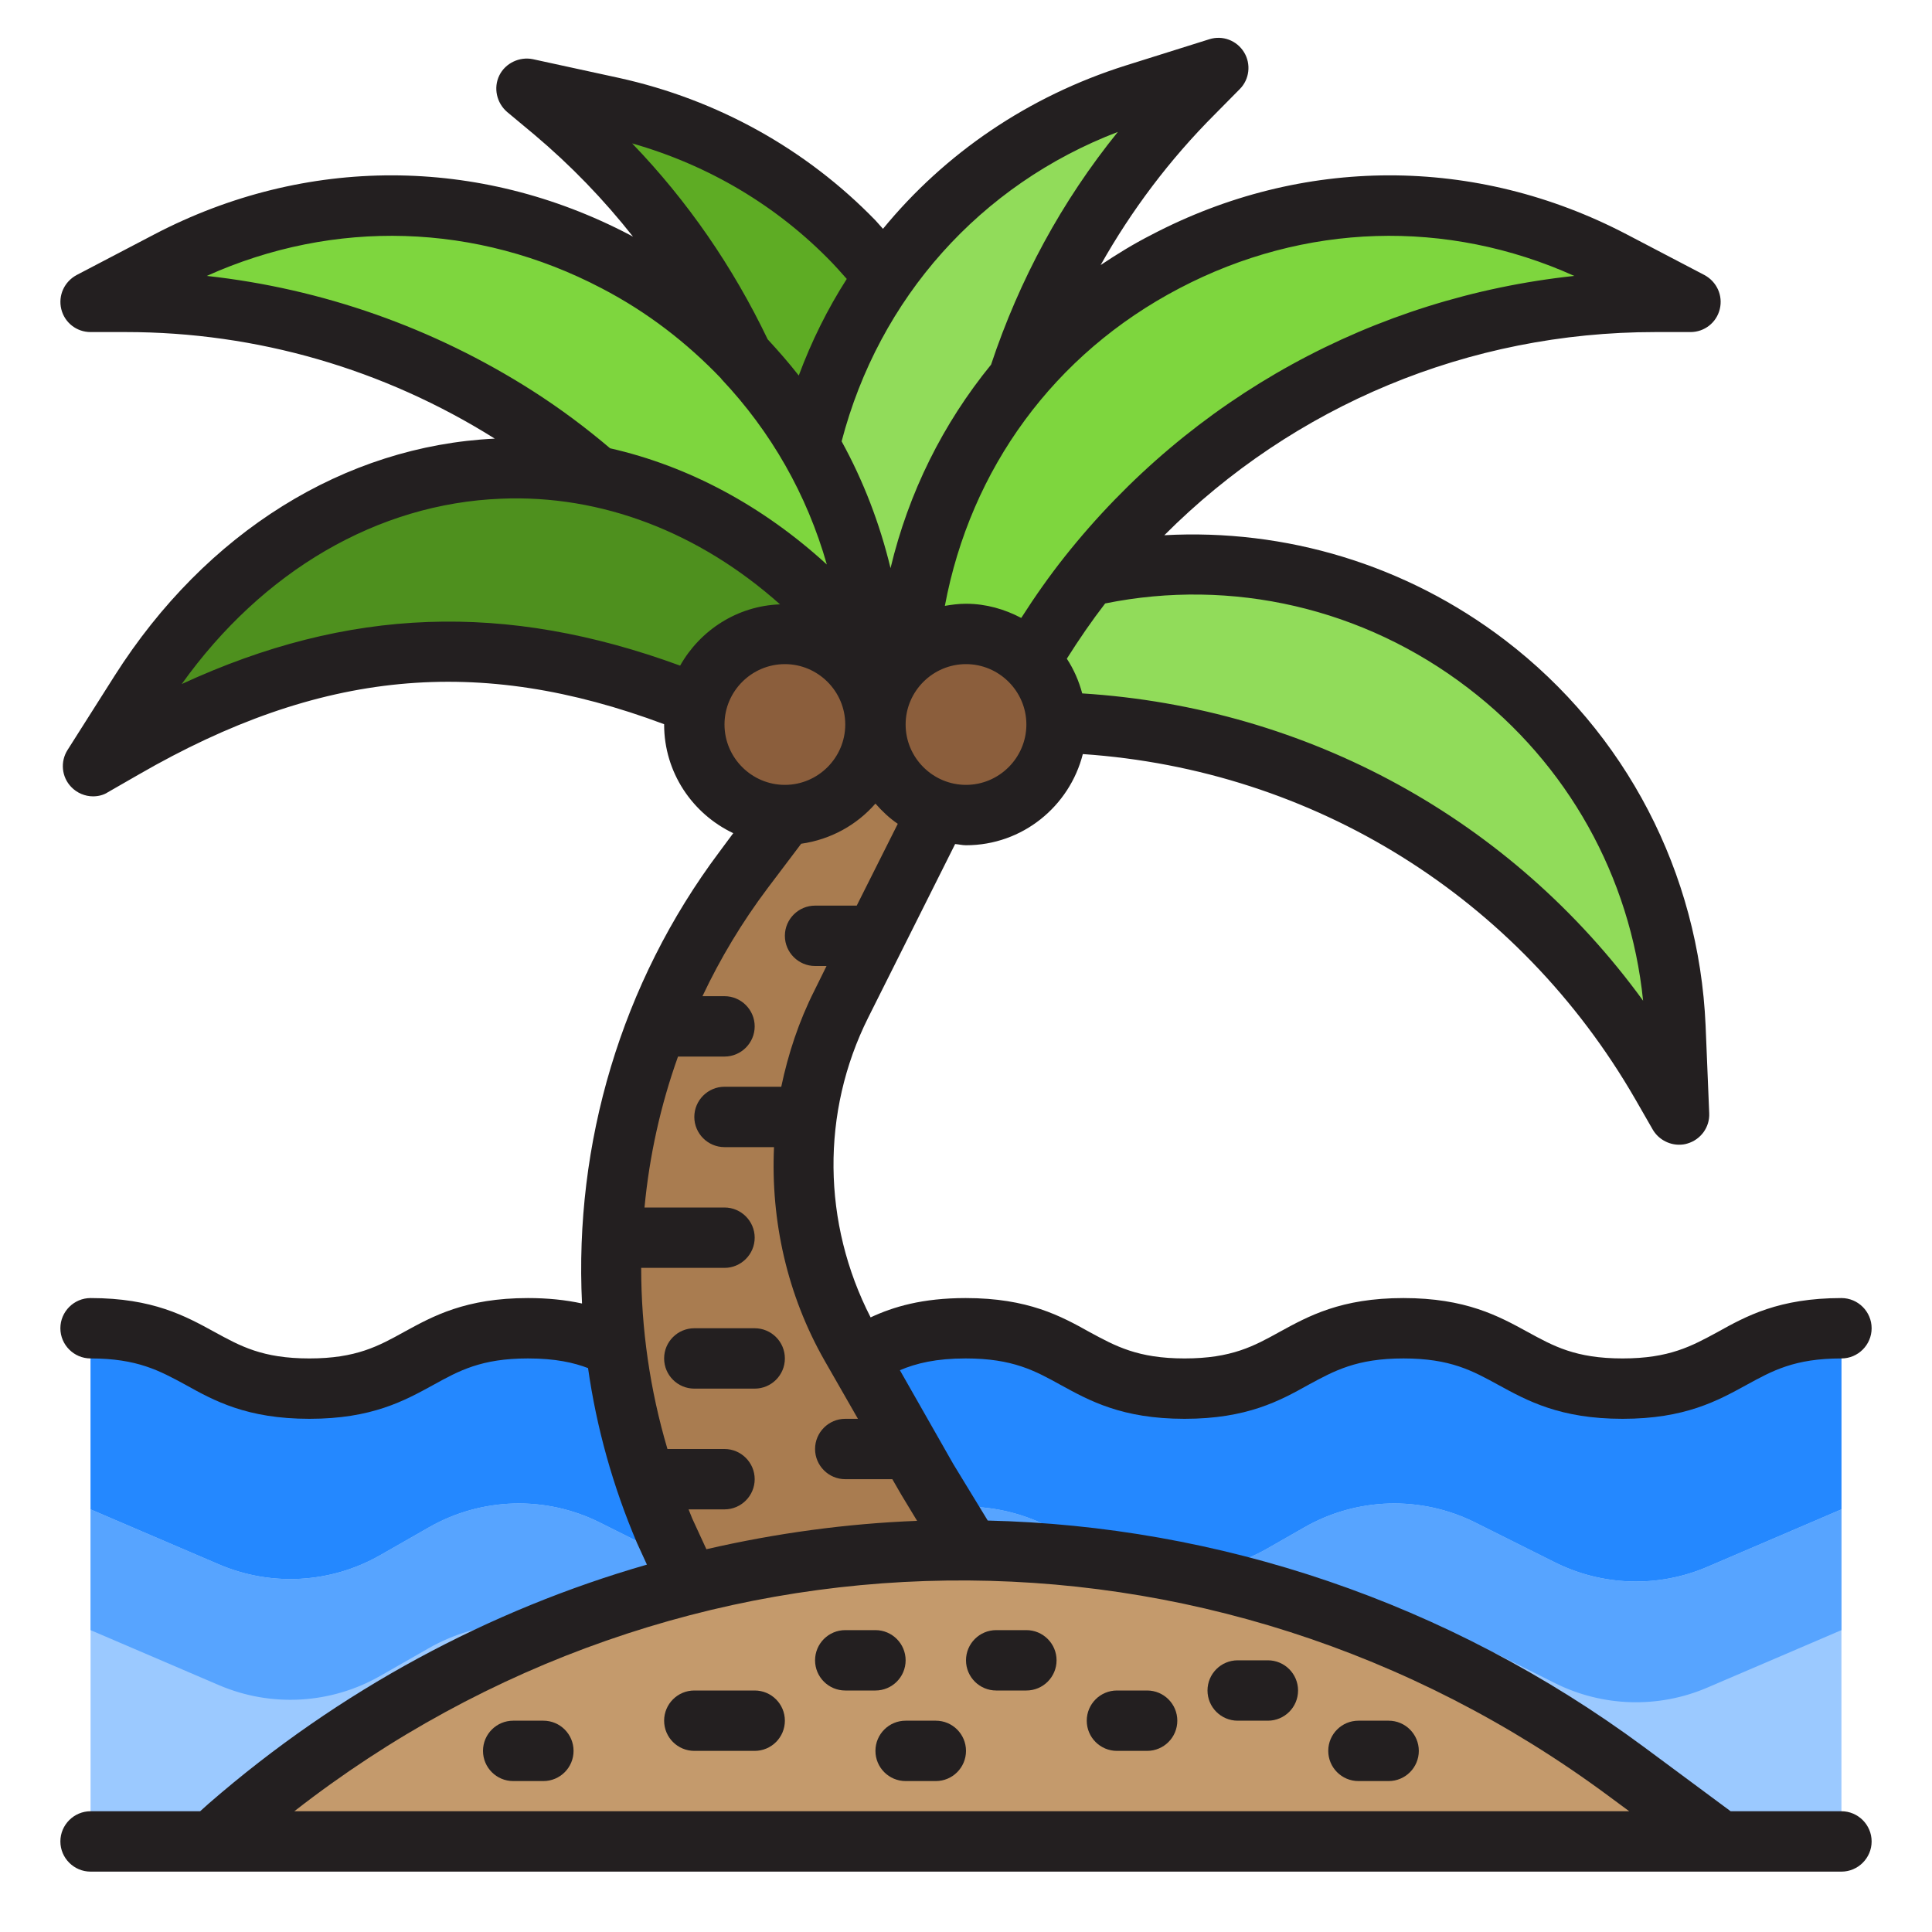
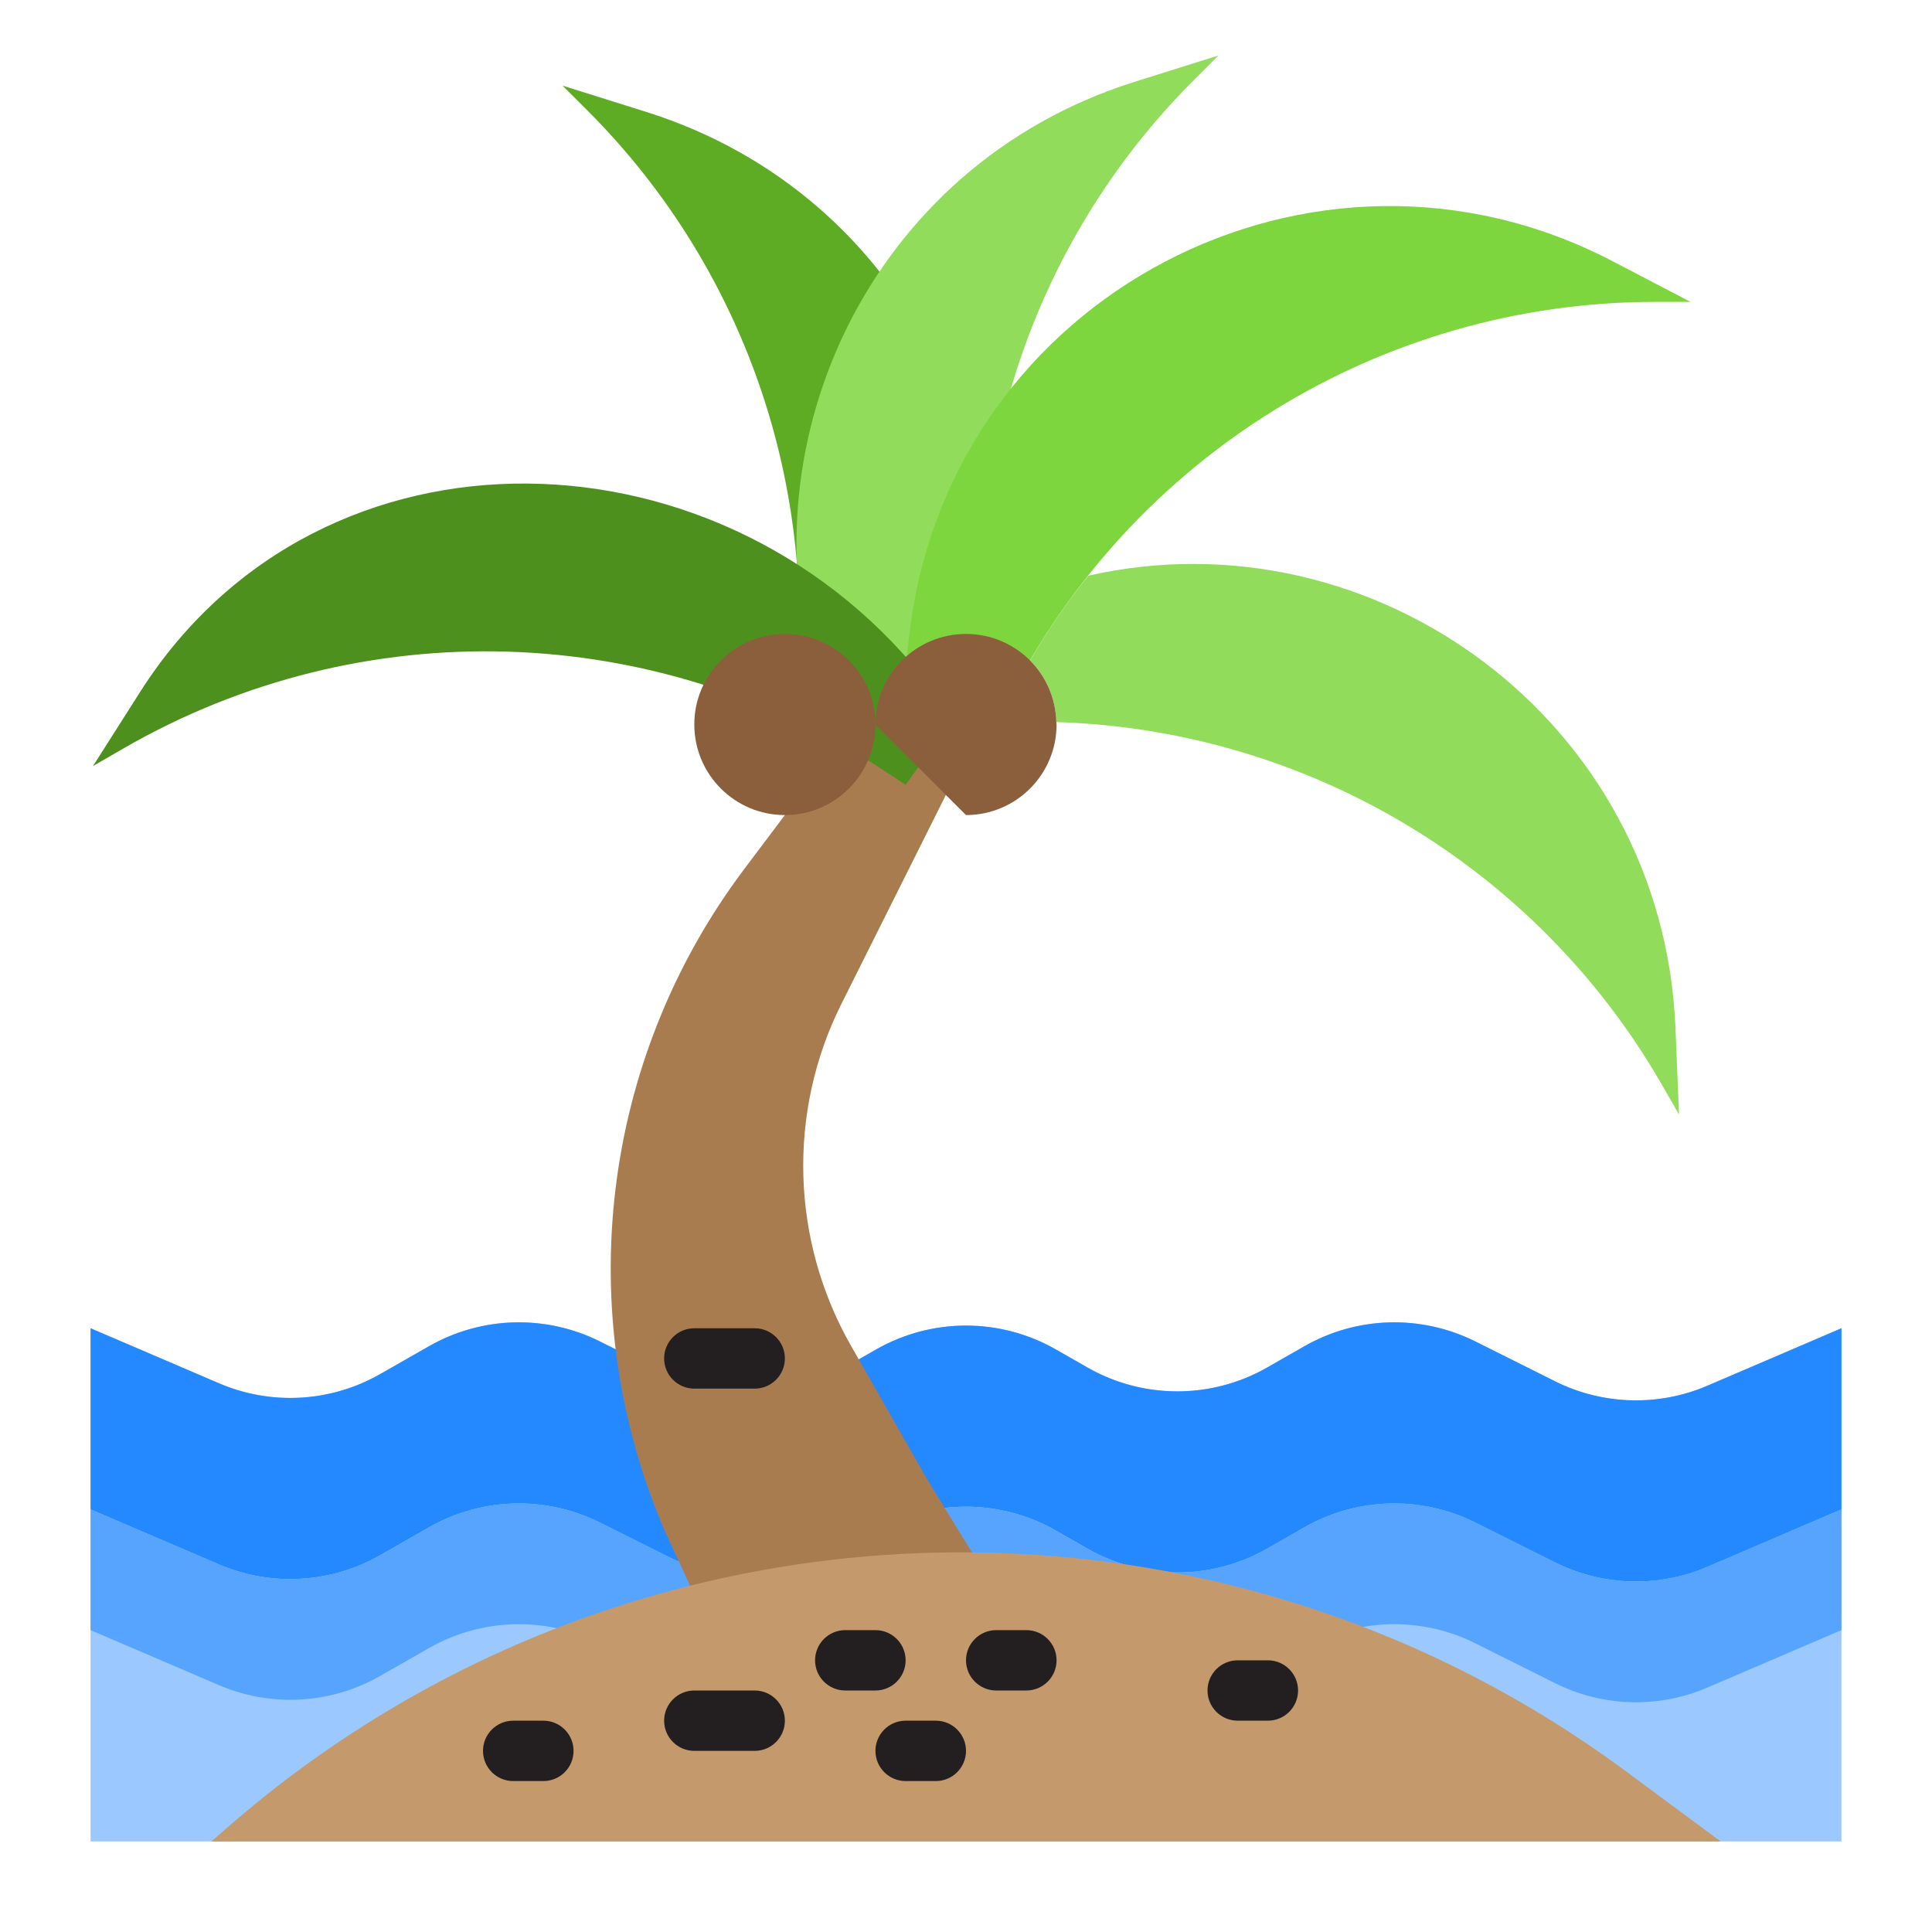
<svg xmlns="http://www.w3.org/2000/svg" version="1.1" id="Layer_51" x="0px" y="0px" viewBox="0 0 64 64" style="enable-background:new 0 0 64 64;" xml:space="preserve">
  <style type="text/css">
	.st0{fill:#FF7956;}
	.st1{fill:#FF5023;}
	.st2{fill:#FF6243;}
	.st3{fill:#231F20;}
	.st4{fill:#A97C50;}
	.st5{fill:#FFDE55;}
	.st6{fill:#8B5E3C;}
	.st7{fill:#FFCD00;}
	.st8{fill:none;}
	.st9{fill:#2488FF;}
	.st10{fill:#6D6E71;}
	.st11{fill:#58595B;}
	.st12{fill:#D1E7F8;}
	.st13{fill:#F1F2F2;}
	.st14{fill:#006DF0;}
	.st15{fill:#BCBEC0;}
	.st16{fill:#B1B3B5;}
	.st17{fill:#E6E7E8;}
	.st18{fill:#D6D8D9;}
	.st19{fill:#D1D3D4;}
	.st20{fill:#ED1C24;}
	.st21{fill:#D80027;}
	.st22{fill:#A7A9AC;}
	.st23{fill:#005ECE;}
	.st24{fill:#9BC9FF;}
	.st25{fill:#EF353C;}
	.st26{fill:#4E901E;}
	.st27{fill:#C49A6C;}
	.st28{fill:#754C29;}
	.st29{fill:#FF3051;}
	.st30{fill:#DF2A47;}
	.st31{fill:#FF4764;}
	.st32{fill:#EBBF00;}
	.st33{fill:#939598;}
	.st34{fill:#FFEB99;}
	.st35{fill:#FFA733;}
	.st36{fill:#FF9811;}
	.st37{fill:#FFB655;}
	.st38{fill:#57A4FF;}
	.st39{fill:#7ED63E;}
	.st40{fill:#5EAC24;}
	.st41{fill:#BDDBFF;}
	.st42{fill:#DDB200;}
	.st43{fill:#91DC5A;}
	.st44{fill:#004FAC;}
	.st45{fill:#414042;}
	.st46{fill:#B38B63;}
	.st47{fill:#987052;}
	.st48{fill:#EE8700;}
	.st49{fill:#C2DFF6;}
	.st50{fill:#BD0022;}
</style>
  <g id="plam_tree-coconut_tree-summer-sand-beach">
    <g>
      <path class="st24" d="M61,61H3V44l4.254,1.823c1.73,0.741,3.707,0.628,5.34-0.305l1.618-0.924c1.742-0.995,3.866-1.054,5.66-0.157    l2.256,1.128c1.794,0.897,3.918,0.838,5.66-0.157l1.235-0.706c1.845-1.054,4.109-1.054,5.954,0l1.046,0.598    c1.845,1.054,4.109,1.054,5.954,0l1.235-0.706c1.742-0.995,3.866-1.054,5.66-0.157l2.639,1.319    c1.579,0.789,3.425,0.844,5.047,0.148L61,44V61z" />
      <g>
        <path class="st9" d="M56.558,45.904c-1.622,0.695-3.468,0.641-5.047-0.148l-2.639-1.319c-1.794-0.897-3.918-0.838-5.66,0.157     l-1.235,0.706c-1.845,1.054-4.109,1.054-5.954,0l-1.046-0.598c-1.845-1.054-4.109-1.054-5.954,0l-1.235,0.706     c-1.742,0.995-3.866,1.054-5.66,0.157l-2.256-1.128c-1.794-0.897-3.918-0.838-5.66,0.157l-1.618,0.924     c-1.634,0.934-3.611,1.047-5.34,0.305L3,44v6l4.254,1.823c1.73,0.741,3.707,0.628,5.34-0.305l1.618-0.924     c1.742-0.995,3.866-1.054,5.66-0.157l2.256,1.128c1.794,0.897,3.918,0.838,5.66-0.157l1.235-0.706     c1.845-1.054,4.109-1.054,5.954,0l1.046,0.598c1.845,1.054,4.109,1.054,5.954,0l1.235-0.706c1.742-0.995,3.866-1.054,5.66-0.157     l2.639,1.319c1.579,0.789,3.425,0.844,5.047,0.148L61,50v-6L56.558,45.904z" />
        <path class="st38" d="M51.511,51.755l-2.639-1.319c-1.794-0.897-3.918-0.838-5.66,0.157l-1.235,0.706     c-1.845,1.054-4.109,1.054-5.954,0l-1.046-0.598c-1.845-1.054-4.109-1.054-5.954,0l-1.235,0.706     c-1.742,0.995-3.866,1.054-5.66,0.157l-2.256-1.128c-1.794-0.897-3.918-0.838-5.66,0.157l-1.618,0.924     c-1.634,0.934-3.611,1.047-5.34,0.305L3,50v4l4.254,1.823c1.73,0.741,3.707,0.628,5.34-0.305l1.618-0.924     c1.742-0.995,3.866-1.054,5.66-0.157l2.256,1.128c1.794,0.897,3.918,0.838,5.66-0.157l1.235-0.706     c1.845-1.054,4.109-1.054,5.954,0l1.046,0.598c1.845,1.054,4.109,1.054,5.954,0l1.235-0.706c1.742-0.995,3.866-1.054,5.66-0.157     l2.639,1.319c1.579,0.789,3.425,0.844,5.047,0.148L61,54v-4l-4.442,1.904C54.936,52.599,53.09,52.545,51.511,51.755z" />
      </g>
      <g>
        <path class="st40" d="M19.461,3.662l-0.825-0.825l2.776,0.872C30.24,6.484,34.517,15.858,31.811,24H26.24     C27.288,16.613,24.853,9.054,19.461,3.662z" />
      </g>
      <g>
        <path class="st43" d="M39.539,2.662l0.825-0.825l-2.776,0.872C28.76,5.484,24.483,14.858,27.189,23h5.571     C31.712,15.613,34.147,8.054,39.539,2.662z" />
      </g>
      <path class="st4" d="M22.86,52.53l-0.85-1.84c-3.1-7.23-2.1-15.57,2.62-21.87L26,27l3-4h4l-2,4l-3.13,6.26    c-1.79,3.58-1.67,7.83,0.32,11.32L30.71,49l1.49,2.43L22.86,52.53z" />
      <path class="st27" d="M53.878,58.688c-6.467-4.79-14.075-7.193-21.681-7.263c-3.14-0.029-6.279,0.338-9.338,1.103    c-5.513,1.379-10.765,4.041-15.283,7.97L7,61h50L53.878,58.688z" />
-       <path class="st39" d="M3,10l2.579-1.346c9.891-5.16,21.894,1.131,23.277,12.201L29,22l-3,2l-0.367-0.733    C21.568,15.136,13.258,10,4.167,10H3z" />
      <path class="st26" d="M3.081,25.376l1.561-2.455c5.985-9.414,19.526-8.968,26.259-0.073l0.696,0.92L30,26l-0.684-0.452    c-7.586-5.009-17.351-5.302-25.224-0.756L3.081,25.376z" />
      <circle class="st6" cx="26" cy="24" r="3" />
      <path class="st39" d="M56,10l-2.579-1.346c-9.891-5.16-21.894,1.131-23.277,12.201L30,22l3,2l0.367-0.733    C37.432,15.136,45.742,10,54.833,10H56z" />
      <path class="st43" d="M34.992,23.92c8.259,0.251,15.868,4.75,20.048,11.99l0.58,1.01l-0.12-2.91    c-0.44-10.15-9.99-17.08-19.45-14.94c-0.71,0.88-1.349,1.819-1.929,2.808C34.646,22.403,34.971,23.124,34.992,23.92z" />
-       <path class="st6" d="M32,27c1.657,0,3-1.343,3-3c0-0.027-0.007-0.053-0.008-0.08c-0.001,0-0.001,0-0.002,0    c0.001,0,0.001,0,0.002,0c-0.021-0.796-0.346-1.517-0.871-2.042c0,0.001-0.001,0.001-0.001,0.002c0-0.001,0.001-0.001,0.001-0.002    C33.578,21.336,32.828,21,32,21c-1.657,0-3,1.343-3,3S30.343,27,32,27z" />
+       <path class="st6" d="M32,27c1.657,0,3-1.343,3-3c0-0.027-0.007-0.053-0.008-0.08c-0.001,0-0.001,0-0.002,0    c0.001,0,0.001,0,0.002,0c-0.021-0.796-0.346-1.517-0.871-2.042c0,0.001-0.001,0.001-0.001,0.002c0-0.001,0.001-0.001,0.001-0.002    C33.578,21.336,32.828,21,32,21c-1.657,0-3,1.343-3,3z" />
      <g>
        <path class="st3" d="M25,44h-2c-0.552,0-1,0.448-1,1s0.448,1,1,1h2c0.552,0,1-0.448,1-1S25.552,44,25,44z" />
        <path class="st3" d="M25,56h-2c-0.552,0-1,0.448-1,1s0.448,1,1,1h2c0.552,0,1-0.448,1-1S25.552,56,25,56z" />
        <path class="st3" d="M34,54h-1c-0.552,0-1,0.448-1,1s0.448,1,1,1h1c0.552,0,1-0.448,1-1S34.552,54,34,54z" />
        <path class="st3" d="M31,57h-1c-0.552,0-1,0.448-1,1s0.448,1,1,1h1c0.552,0,1-0.448,1-1S31.552,57,31,57z" />
        <path class="st3" d="M18,57h-1c-0.552,0-1,0.448-1,1s0.448,1,1,1h1c0.552,0,1-0.448,1-1S18.552,57,18,57z" />
-         <path class="st3" d="M46,57h-1c-0.552,0-1,0.448-1,1s0.448,1,1,1h1c0.552,0,1-0.448,1-1S46.552,57,46,57z" />
        <path class="st3" d="M42,55h-1c-0.552,0-1,0.448-1,1s0.448,1,1,1h1c0.552,0,1-0.448,1-1S42.552,55,42,55z" />
-         <path class="st3" d="M38,56h-1c-0.552,0-1,0.448-1,1s0.448,1,1,1h1c0.552,0,1-0.448,1-1S38.552,56,38,56z" />
        <path class="st3" d="M30,55c0-0.552-0.448-1-1-1h-1c-0.552,0-1,0.448-1,1s0.448,1,1,1h1C29.552,56,30,55.552,30,55z" />
-         <path class="st3" d="M61,60h-3.67l-2.86-2.12c-6.54-4.84-14.14-7.33-21.75-7.51l-1.14-1.87l-1.77-3.11     c0.54-0.23,1.2-0.39,2.18-0.39c1.56,0,2.3,0.41,3.15,0.88c0.95,0.52,2.03,1.12,4.1,1.12s3.16-0.6,4.11-1.13     C44.2,45.41,44.94,45,46.49,45c1.56,0,2.29,0.41,3.15,0.88C50.59,46.4,51.68,47,53.75,47s3.15-0.6,4.1-1.12     C58.71,45.41,59.44,45,61,45c0.55,0,1-0.45,1-1s-0.45-1-1-1c-2.07,0-3.16,0.6-4.11,1.13C56.04,44.59,55.3,45,53.75,45     c-1.56,0-2.29-0.41-3.15-0.88C49.65,43.6,48.56,43,46.49,43s-3.15,0.6-4.1,1.12C41.54,44.59,40.8,45,39.24,45     c-1.55,0-2.29-0.41-3.14-0.87C35.15,43.6,34.06,43,31.99,43c-1.44,0-2.4,0.29-3.15,0.64c-1.6-3.12-1.65-6.79-0.08-9.93l2.88-5.75     C31.76,27.97,31.88,28,32,28c1.87,0,3.43-1.29,3.87-3.02c7.64,0.52,14.44,4.74,18.3,11.43l0.58,1.01c0.18,0.31,0.52,0.5,0.87,0.5     c0.09,0,0.19-0.01,0.28-0.04c0.44-0.13,0.74-0.54,0.72-1l-0.12-2.91c-0.22-5.05-2.64-9.71-6.65-12.77     c-3.28-2.5-7.27-3.69-11.28-3.47C42.86,13.43,48.66,11,54.83,11H56c0.46,0,0.86-0.31,0.97-0.76c0.11-0.45-0.1-0.91-0.51-1.13     l-2.58-1.35c-5-2.61-10.74-2.6-15.74,0.02c-0.59,0.3-1.14,0.64-1.68,1c1.02-1.81,2.28-3.49,3.79-5l0.82-0.83     c0.32-0.32,0.38-0.83,0.14-1.22c-0.24-0.39-0.71-0.57-1.15-0.43l-2.77,0.87c-3.23,1.02-5.99,2.91-8.04,5.41     C29.13,7.45,29.04,7.34,29,7.3c-2.29-2.36-5.23-4-8.5-4.72l-2.85-0.62c-0.44-0.09-0.91,0.13-1.11,0.54     c-0.2,0.41-0.09,0.91,0.26,1.21l0.9,0.75c1.21,1.02,2.3,2.15,3.27,3.38c-0.04-0.02-0.07-0.04-0.11-0.06     c-5-2.62-10.74-2.63-15.74-0.02L2.54,9.11c-0.41,0.22-0.62,0.68-0.51,1.13C2.14,10.69,2.54,11,3,11h1.17     c4.33,0,8.54,1.22,12.22,3.53c-4.98,0.24-9.57,3.1-12.59,7.85l-1.56,2.46c-0.25,0.39-0.2,0.9,0.12,1.23     c0.19,0.2,0.46,0.31,0.72,0.31c0.17,0,0.35-0.04,0.5-0.14l1.01-0.58c6.01-3.47,11.26-3.97,17.41-1.67V24     c0,1.59,0.94,2.96,2.29,3.6l-0.46,0.62c-3.26,4.35-4.81,9.67-4.55,14.96C18.73,43.06,18.14,43,17.49,43     c-2.07,0-3.15,0.6-4.1,1.12C12.54,44.59,11.8,45,10.25,45c-1.56,0-2.29-0.41-3.15-0.88C6.15,43.6,5.07,43,3,43     c-0.55,0-1,0.45-1,1s0.45,1,1,1c1.55,0,2.29,0.41,3.14,0.87C7.09,46.4,8.18,47,10.25,47s3.15-0.6,4.1-1.12     C15.2,45.41,15.94,45,17.49,45c0.91,0,1.52,0.14,1.99,0.32c0.28,1.97,0.82,3.91,1.62,5.79l0.33,0.72     c-5.21,1.5-10.17,4.14-14.51,7.91L6.63,60H3c-0.55,0-1,0.45-1,1s0.45,1,1,1h58c0.55,0,1-0.45,1-1S61.55,60,61,60z M32,26     c-1.1,0-2-0.9-2-2c0-1.1,0.9-2,2-2s2,0.9,2,2C34,25.1,33.1,26,32,26z M48.63,22.79c3.3,2.52,5.38,6.25,5.8,10.36     c-4.36-6-11.1-9.71-18.58-10.18c-0.11-0.41-0.28-0.8-0.51-1.15c0.41-0.65,0.83-1.26,1.27-1.83     C40.81,19.14,45.17,20.14,48.63,22.79z M39.07,9.55c4.14-2.17,8.86-2.31,13.08-0.41c-6.64,0.71-12.68,4.01-16.88,9.3     c-0.5,0.63-0.98,1.31-1.44,2.03C33.28,20.18,32.66,20,32,20c-0.24,0-0.47,0.03-0.7,0.07C32.15,15.53,34.92,11.72,39.07,9.55z      M37.03,4.37c-1.86,2.3-3.26,4.89-4.2,7.71c-1.59,1.95-2.73,4.23-3.33,6.74c-0.36-1.49-0.9-2.89-1.62-4.2     C29.12,9.87,32.48,6.11,37.03,4.37z M20.94,4.75c2.53,0.72,4.81,2.07,6.63,3.96c0.07,0.07,0.26,0.28,0.48,0.53     c-0.64,1-1.17,2.07-1.59,3.2c-0.32-0.41-0.67-0.81-1.03-1.2C24.28,8.84,22.78,6.66,20.94,4.75z M6.85,9.14     c4.22-1.9,8.94-1.76,13.08,0.41c1.52,0.79,2.83,1.81,3.96,2.99c0,0.01,0.01,0.02,0.02,0.03c1.63,1.73,2.82,3.81,3.48,6.13     c-2.12-1.94-4.58-3.26-7.18-3.85c-0.79-0.67-1.64-1.31-2.58-1.91C14.35,10.85,10.67,9.56,6.85,9.14z M22.53,22.05     c-5.78-2.12-10.99-1.94-16.51,0.61c2.68-3.75,6.49-5.98,10.58-6.14c3.33-0.14,6.57,1.12,9.24,3.5     C24.42,20.07,23.19,20.88,22.53,22.05z M24,24c0-1.1,0.9-2,2-2s2,0.9,2,2c0,1.1-0.9,2-2,2S24,25.1,24,24z M21.24,42H24     c0.55,0,1-0.45,1-1s-0.45-1-1-1h-2.65c0.16-1.7,0.53-3.38,1.11-5H24c0.55,0,1-0.45,1-1s-0.45-1-1-1h-0.73     c0.59-1.25,1.31-2.45,2.16-3.58l1.11-1.47c0.98-0.14,1.84-0.62,2.46-1.33c0.22,0.25,0.46,0.48,0.74,0.67L28.38,30H27     c-0.55,0-1,0.45-1,1s0.45,1,1,1h0.38l-0.4,0.81c-0.52,1.03-0.87,2.1-1.1,3.19H24c-0.55,0-1,0.45-1,1s0.45,1,1,1h1.64     c-0.11,2.43,0.43,4.89,1.68,7.08l1.1,1.92H28c-0.55,0-1,0.45-1,1s0.45,1,1,1h1.56l0.3,0.52l0.52,0.86     c-2.34,0.09-4.68,0.41-6.98,0.94l-0.47-1.02c-0.04-0.1-0.08-0.2-0.12-0.3H24c0.55,0,1-0.45,1-1s-0.45-1-1-1h-1.89     C21.53,46.04,21.24,44.02,21.24,42z M9.75,60c12.76-9.96,30.38-10.25,43.53-0.51L53.97,60H9.75z" />
      </g>
    </g>
  </g>
</svg>